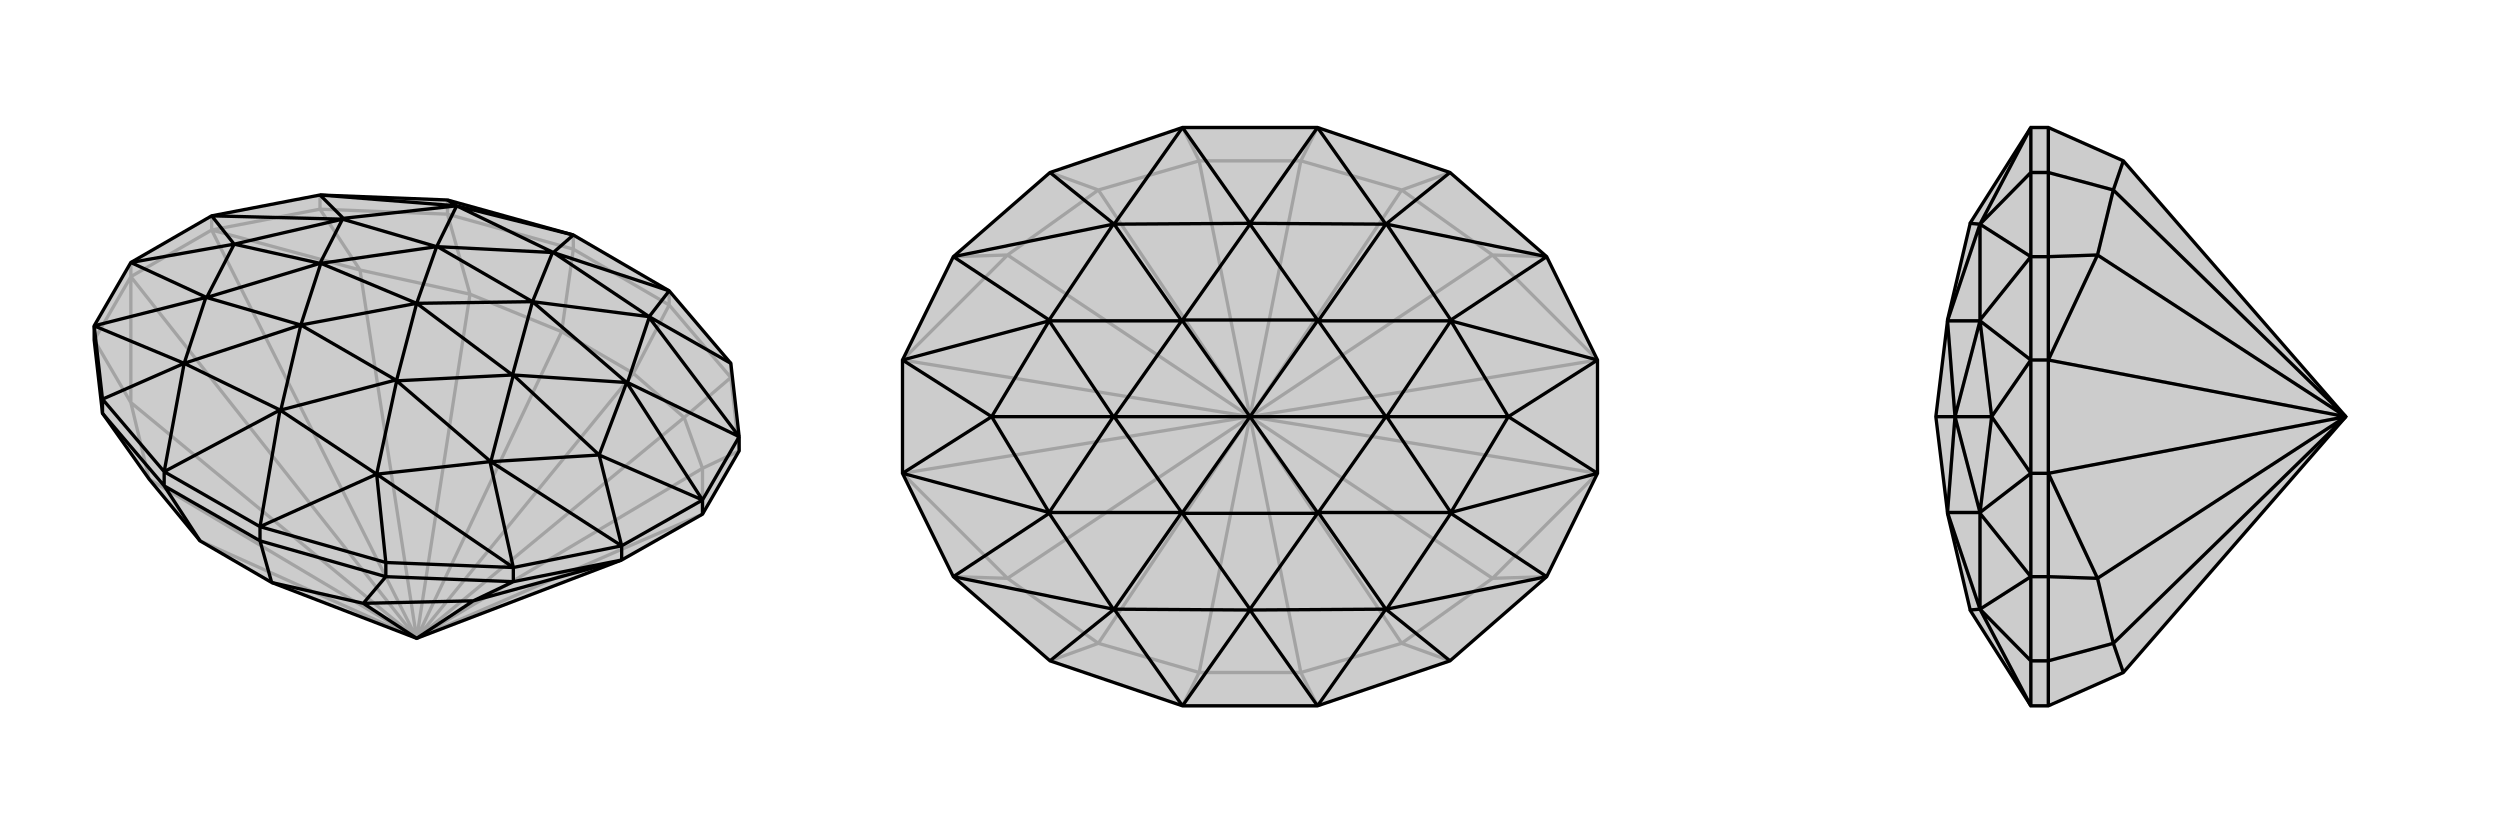
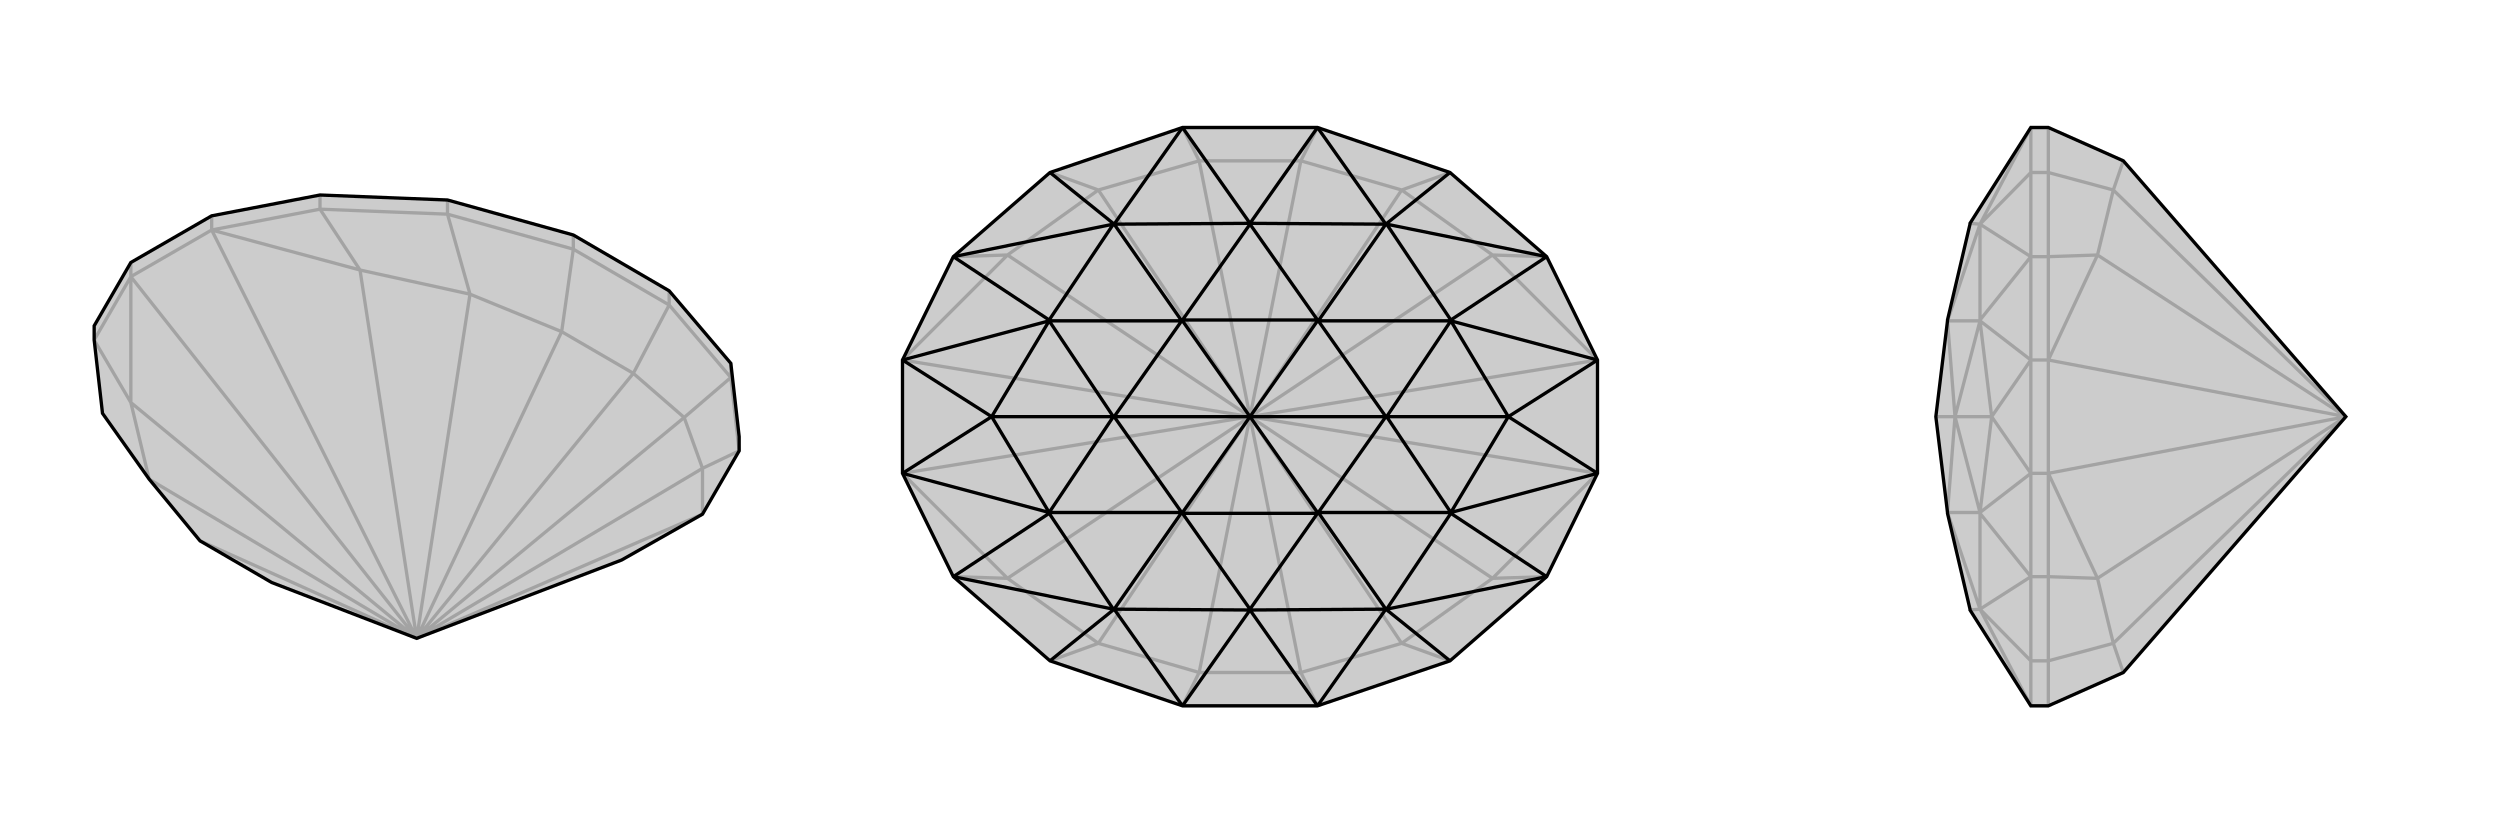
<svg xmlns="http://www.w3.org/2000/svg" viewBox="0 0 3000 1000">
  <g stroke="currentColor" stroke-width="4" fill="none" transform="translate(0 9)">
    <path fill="currentColor" stroke="none" fill-opacity=".2" d="M326,690L240,640L179,566L123,487L113,399L113,382L157,306L254,250L384,225L537,231L688,273L803,340L877,427L887,515L887,532L843,608L746,663L500,757z" />
    <path stroke-opacity=".2" d="M500,757L843,553M500,757L432,315M500,757L157,474M500,757L821,492M500,757L564,344M500,757L179,566M500,757L240,640M500,757L760,439M500,757L674,389M500,757L843,608M500,757L254,267M500,757L157,323M254,267L157,323M843,553L843,608M432,315L254,267M157,474L157,323M843,553L821,492M843,553L887,532M432,315L564,344M432,315L384,242M157,474L179,566M157,474L113,399M821,492L760,439M821,492L877,444M564,344L674,389M564,344L537,248M760,439L674,389M760,439L803,357M674,389L688,290M254,267L254,250M254,267L384,242M157,323L157,306M157,323L113,399M887,532L877,444M384,242L537,248M384,242L384,225M877,444L803,357M877,444L877,427M537,248L688,290M537,248L537,231M803,357L688,290M803,357L803,340M688,290L688,273" />
    <path d="M326,690L240,640L179,566L123,487L113,399L113,382L157,306L254,250L384,225L537,231L688,273L803,340L877,427L887,515L887,532L843,608L746,663L500,757z" />
-     <path d="M500,757L568,712M500,757L436,715M568,712L746,663M568,712L436,715M568,712L616,689M436,715L326,690M436,715L463,683M326,690L312,640M240,640L197,574M746,663L746,646M746,663L616,689M843,608L843,591M616,689L463,683M616,689L616,672M463,683L312,640M463,683L463,666M123,487L197,574M123,487L123,470M312,640L197,574M312,640L312,623M197,574L197,557M312,623L197,557M463,666L312,623M123,470L197,557M877,427L779,371M463,666L616,672M463,666L452,560M123,470L113,382M123,470L221,427M537,231L548,238M843,591L887,515M746,646L616,672M843,591L746,646M803,340L664,294M803,340L779,371M312,623L336,483M312,623L452,560M197,557L336,483M197,557L221,427M688,273L664,294M688,273L548,238M887,515L779,372M887,515L753,450M616,672L452,560M616,672L588,545M113,382L221,427M113,382L247,348M384,225L548,238M384,225L412,253M843,591L752,450M843,591L719,537M746,646L589,545M746,646L719,537M157,306L248,348M157,306L281,284M254,250L411,254M254,250L281,284M664,294L779,371M336,483L452,560M336,483L221,427M336,483L337,483M664,294L548,238M664,294L663,294M779,371L779,372M753,450L752,450M779,372L753,450M779,371L639,353M452,560L452,560M588,545L589,545M452,560L588,545M452,560L476,448M221,427L221,427M247,348L248,348M221,427L247,348M221,427L361,381M548,238L548,238M412,253L411,254M548,238L412,253M548,238L524,287M752,450L719,537M589,545L719,537M719,537L616,441M248,348L281,284M411,254L281,284M281,284L384,307M663,294L639,353M663,294L525,287M337,483L475,447M337,483L361,381M752,450L639,353M752,450L616,441M589,545L476,448M589,545L616,441M616,441L615,441M248,348L361,381M248,348L384,307M411,254L524,287M411,254L384,307M384,307L385,307M639,353L639,353M525,287L524,287M639,353L525,287M475,447L476,447M361,381L361,381M475,447L361,381M639,353L639,353M639,353L615,441M639,353L500,355M476,448L476,447M476,448L615,441M476,447L500,355M615,441L500,355M361,381L361,381M361,381L385,307M361,381L500,355M524,287L524,287M524,287L385,307M500,355L524,287M500,355L385,307" />
  </g>
  <g stroke="currentColor" stroke-width="4" fill="none" transform="translate(1000 0)">
    <path fill="currentColor" stroke="none" fill-opacity=".2" d="M581,153L419,153L260,207L144,308L83,432L83,568L144,692L260,793L419,847L581,847L740,793L856,692L917,568L917,432L856,308L740,207z" />
    <path stroke-opacity=".2" d="M500,500L791,694M500,500L791,306M500,500L209,306M500,500L209,694M500,500L682,772M500,500L682,228M500,500L318,228M500,500L318,772M500,500L561,807M500,500L439,807M500,500L561,193M500,500L439,193M500,500L917,568M500,500L917,432M500,500L83,432M500,500L83,568M791,694L917,568M791,306L917,432M209,306L83,432M209,694L83,568M791,694L682,772M791,694L856,692M791,306L682,228M791,306L856,308M209,306L318,228M209,306L144,308M209,694L318,772M209,694L144,692M682,772L561,807M682,772L740,793M682,228L561,193M682,228L740,207M318,228L439,193M318,228L260,207M318,772L439,807M318,772L260,793M561,807L439,807M561,807L581,847M439,807L419,847M561,193L439,193M561,193L581,153M439,193L419,153" />
    <path d="M581,153L419,153L260,207L144,308L83,432L83,568L144,692L260,793L419,847L581,847L740,793L856,692L917,568L917,432L856,308L740,207z" />
    <path d="M740,207L663,269M740,793L663,731M260,793L337,731M260,207L337,269M581,153L500,268M581,153L663,269M581,847L500,732M581,847L663,731M419,847L500,732M419,847L337,731M419,153L500,268M419,153L337,269M856,308L664,269M856,308L741,384M856,692L664,731M856,692L741,616M144,692L336,731M144,692L259,616M144,308L336,269M144,308L259,384M917,432L741,385M917,432L810,500M917,568L741,615M917,568L810,500M83,568L259,615M83,568L190,500M83,432L259,385M83,432L190,500M500,268L663,269M500,732L663,731M500,732L337,731M500,732L500,731M500,268L337,269M500,268L500,269M663,269L664,269M741,384L741,385M664,269L741,384M663,269L582,385M663,731L664,731M741,616L741,615M664,731L741,616M663,731L582,615M337,731L336,731M259,616L259,615M336,731L259,616M337,731L418,615M337,269L336,269M259,384L259,385M336,269L259,384M337,269L418,385M741,385L810,500M741,615L810,500M810,500L664,500M259,615L190,500M259,385L190,500M190,500L336,500M500,269L581,384M500,269L419,384M500,731L581,616M500,731L419,616M741,385L582,385M741,385L664,500M741,615L582,615M741,615L664,500M664,500L663,500M259,615L418,615M259,615L336,500M259,385L418,385M259,385L336,500M336,500L337,500M581,384L581,385M419,384L419,385M581,384L419,384M581,616L581,615M419,616L419,615M581,616L419,616M582,385L581,385M582,385L663,500M581,385L500,500M582,615L581,615M582,615L663,500M581,615L500,500M663,500L500,500M418,615L419,615M418,615L337,500M419,615L500,500M418,385L419,385M418,385L337,500M500,500L419,385M500,500L337,500" />
  </g>
  <g stroke="currentColor" stroke-width="4" fill="none" transform="translate(2000 0)">
    <path fill="currentColor" stroke="none" fill-opacity=".2" d="M548,807L458,847L437,847L364,732L364,731L337,616L337,615L323,500L337,385L337,384L364,269L364,268L437,153L458,153L548,193L815,500z" />
    <path stroke-opacity=".2" d="M815,500L517,306M815,500L517,694M815,500L536,228M815,500L536,772M815,500L458,432M815,500L458,568M458,432L458,568M517,306L458,432M517,694L458,568M517,306L536,228M517,306L458,308M517,694L536,772M517,694L458,692M536,228L548,193M536,228L458,207M536,772L548,807M536,772L458,793M458,432L437,432M458,432L458,308M458,568L437,568M458,568L458,692M458,308L458,207M458,308L437,308M458,692L458,793M458,692L437,692M458,207L458,153M458,207L437,207M458,793L458,847M458,793L437,793M437,793L437,847M437,207L437,153M437,793L437,692M437,793L376,731M437,207L437,308M437,207L376,269M437,568L437,692M437,432L437,308M437,568L437,432M437,847L376,731M437,153L376,269M437,692L376,731M437,692L376,616M437,308L376,269M437,308L376,384M437,568L376,615M437,568L390,500M437,432L376,385M437,432L390,500M364,732L376,731M364,268L376,269M376,731L376,731M376,616L376,615M376,731L376,616M376,731L337,615M376,269L376,269M376,384L376,385M376,269L376,384M376,269L337,385M376,615L390,500M376,385L390,500M390,500L346,500M376,615L337,615M376,615L346,500M376,385L337,385M376,385L346,500M346,500L346,500M337,615L337,615M337,615L346,500M337,385L337,385M337,385L346,500M323,500L346,500" />
    <path d="M548,807L458,847L437,847L364,732L364,731L337,616L337,615L323,500L337,385L337,384L364,269L364,268L437,153L458,153L548,193L815,500z" />
-     <path d="M815,500L517,694M815,500L517,306M815,500L536,772M815,500L536,228M815,500L458,568M815,500L458,432M458,568L458,432M517,694L458,568M517,306L458,432M517,694L536,772M517,694L458,692M517,306L536,228M517,306L458,308M536,772L548,807M536,772L458,793M536,228L548,193M536,228L458,207M458,568L437,568M458,568L458,692M458,432L437,432M458,432L458,308M458,692L458,793M458,692L437,692M458,308L458,207M458,308L437,308M458,793L458,847M458,793L437,793M458,207L458,153M458,207L437,207M437,207L437,153M437,793L437,847M437,207L437,308M437,207L376,269M437,793L437,692M437,793L376,731M437,432L437,308M437,568L437,692M437,432L437,568M437,153L376,269M437,847L376,731M437,308L376,269M437,308L376,384M437,692L376,731M437,692L376,616M437,432L376,385M437,432L390,500M437,568L376,615M437,568L390,500M364,268L376,269M364,732L376,731M376,269L376,269M376,384L376,385M376,269L376,384M376,269L337,385M376,731L376,731M376,616L376,615M376,731L376,616M376,731L337,615M376,385L390,500M376,615L390,500M390,500L346,500M376,385L337,385M376,385L346,500M376,615L337,615M376,615L346,500M346,500L346,500M337,385L337,385M337,385L346,500M337,615L337,615M337,615L346,500M346,500L323,500" />
  </g>
</svg>